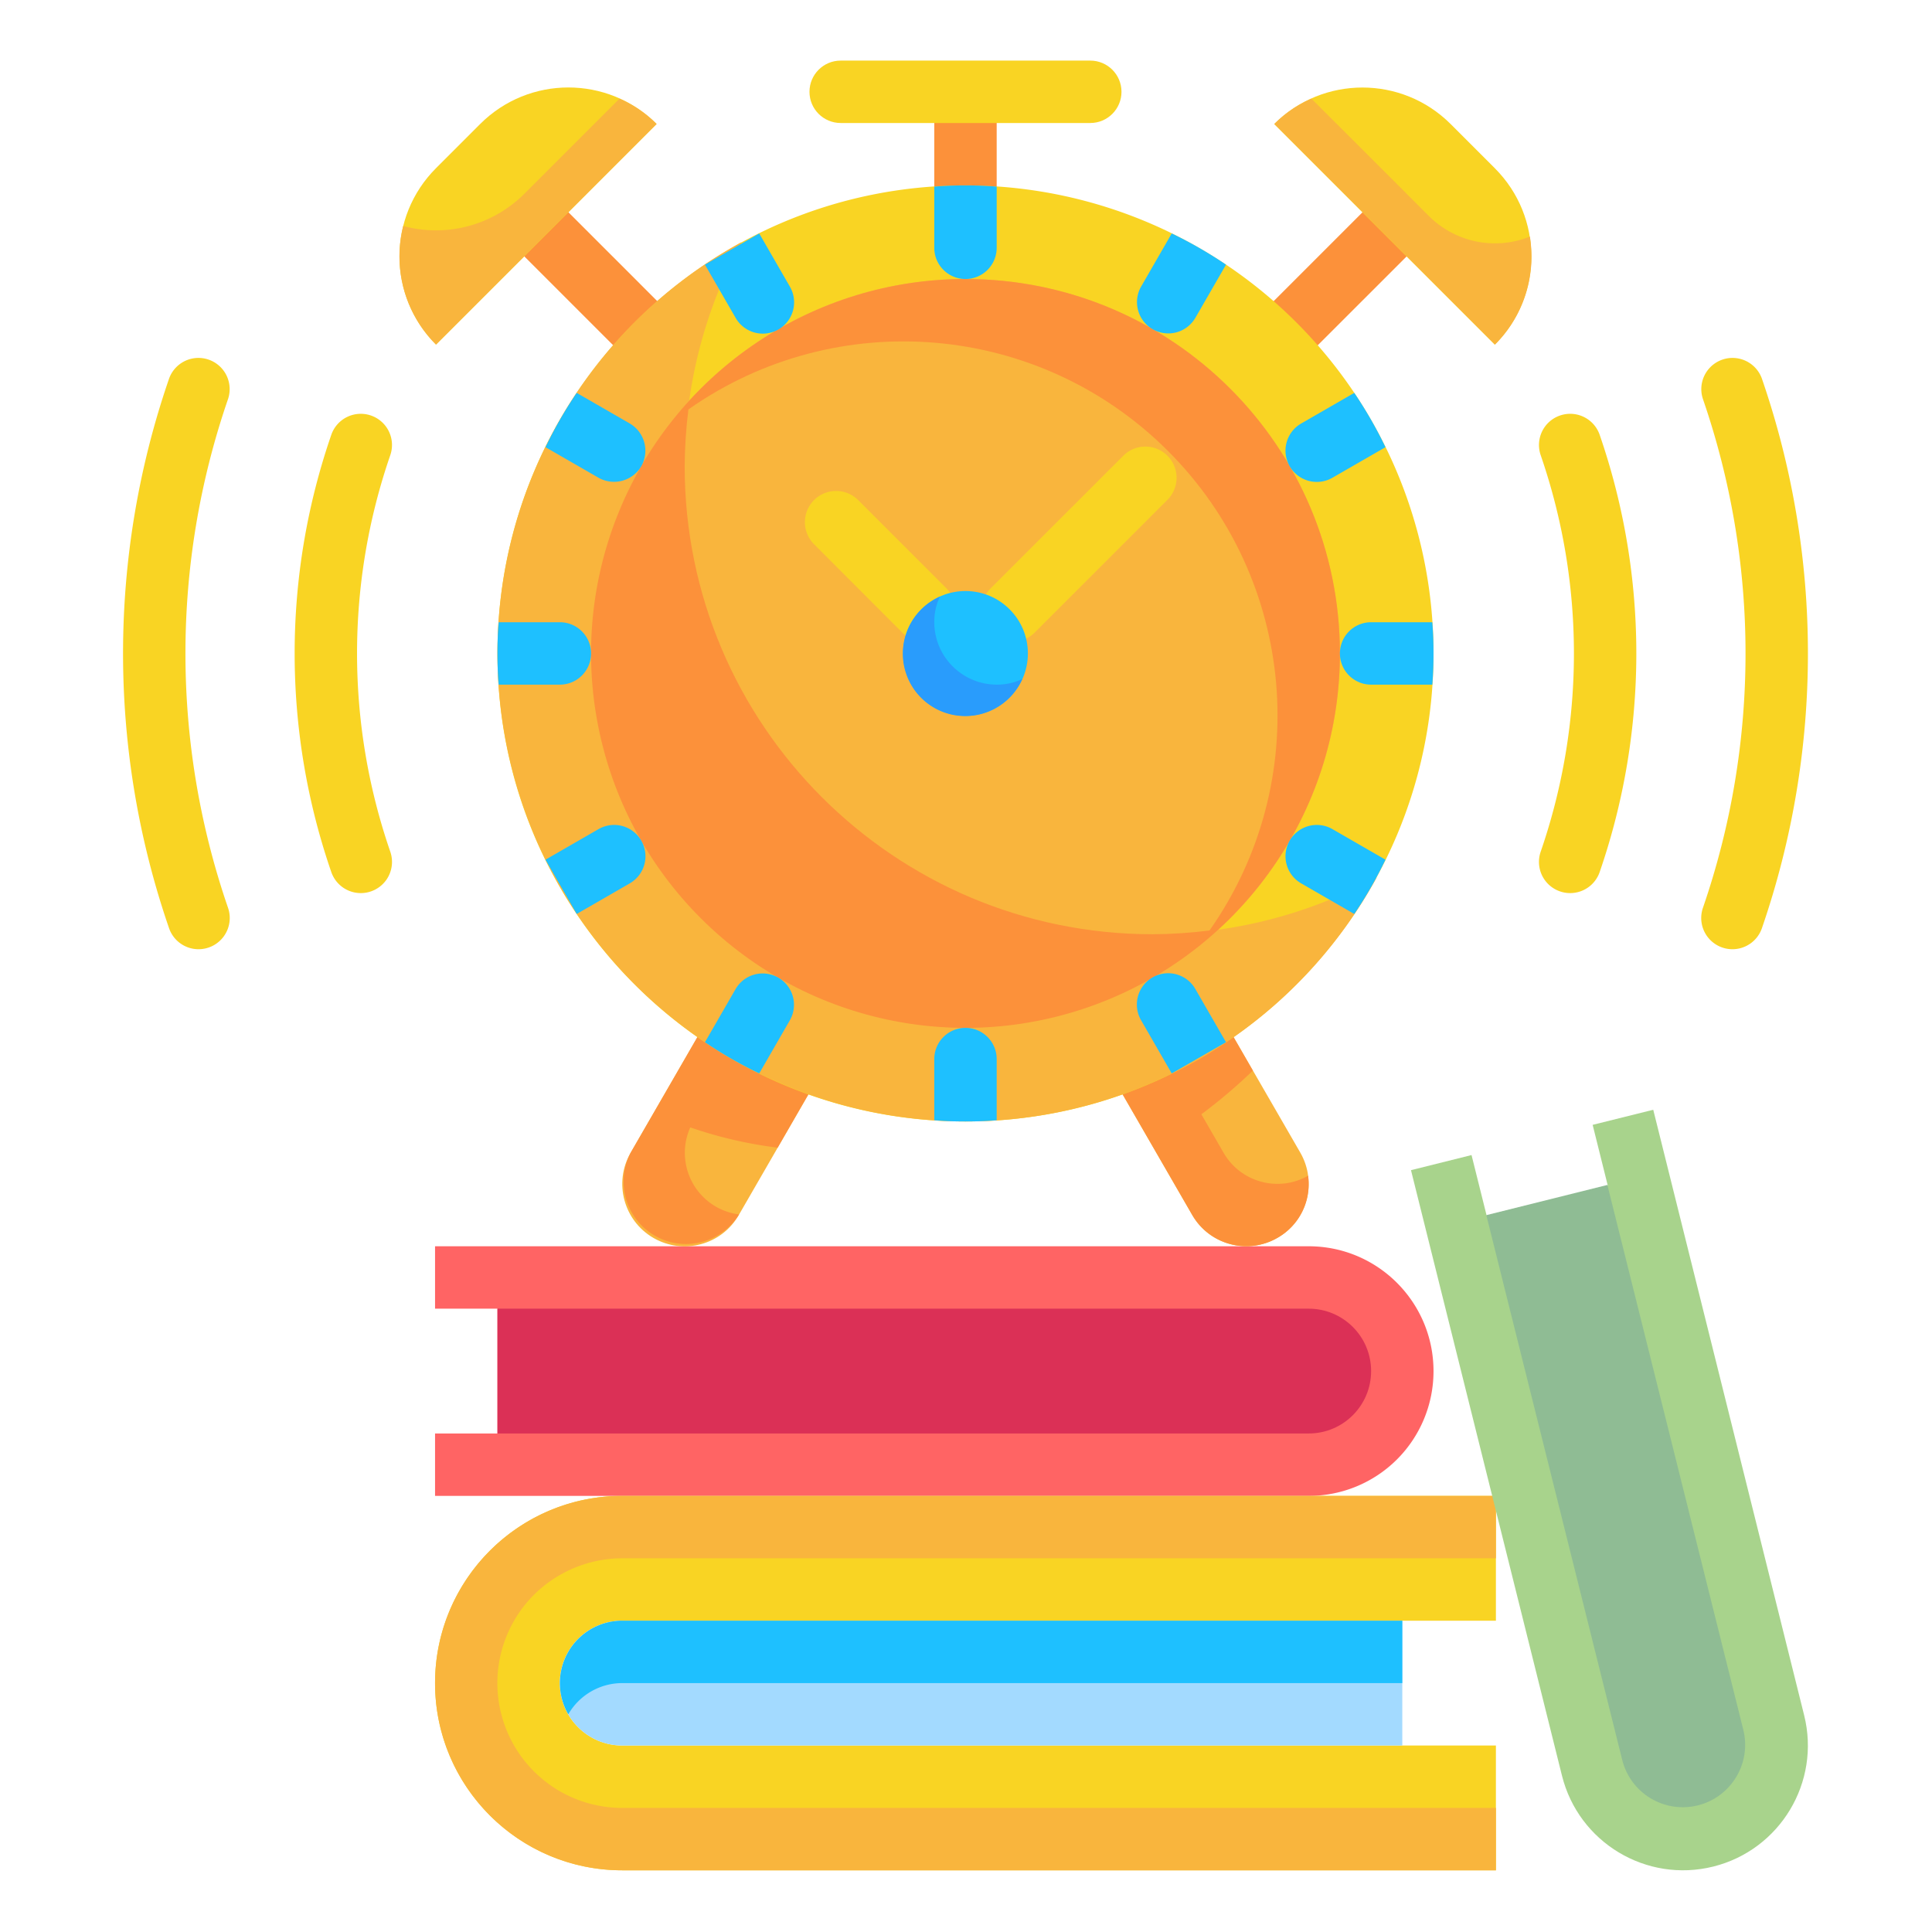
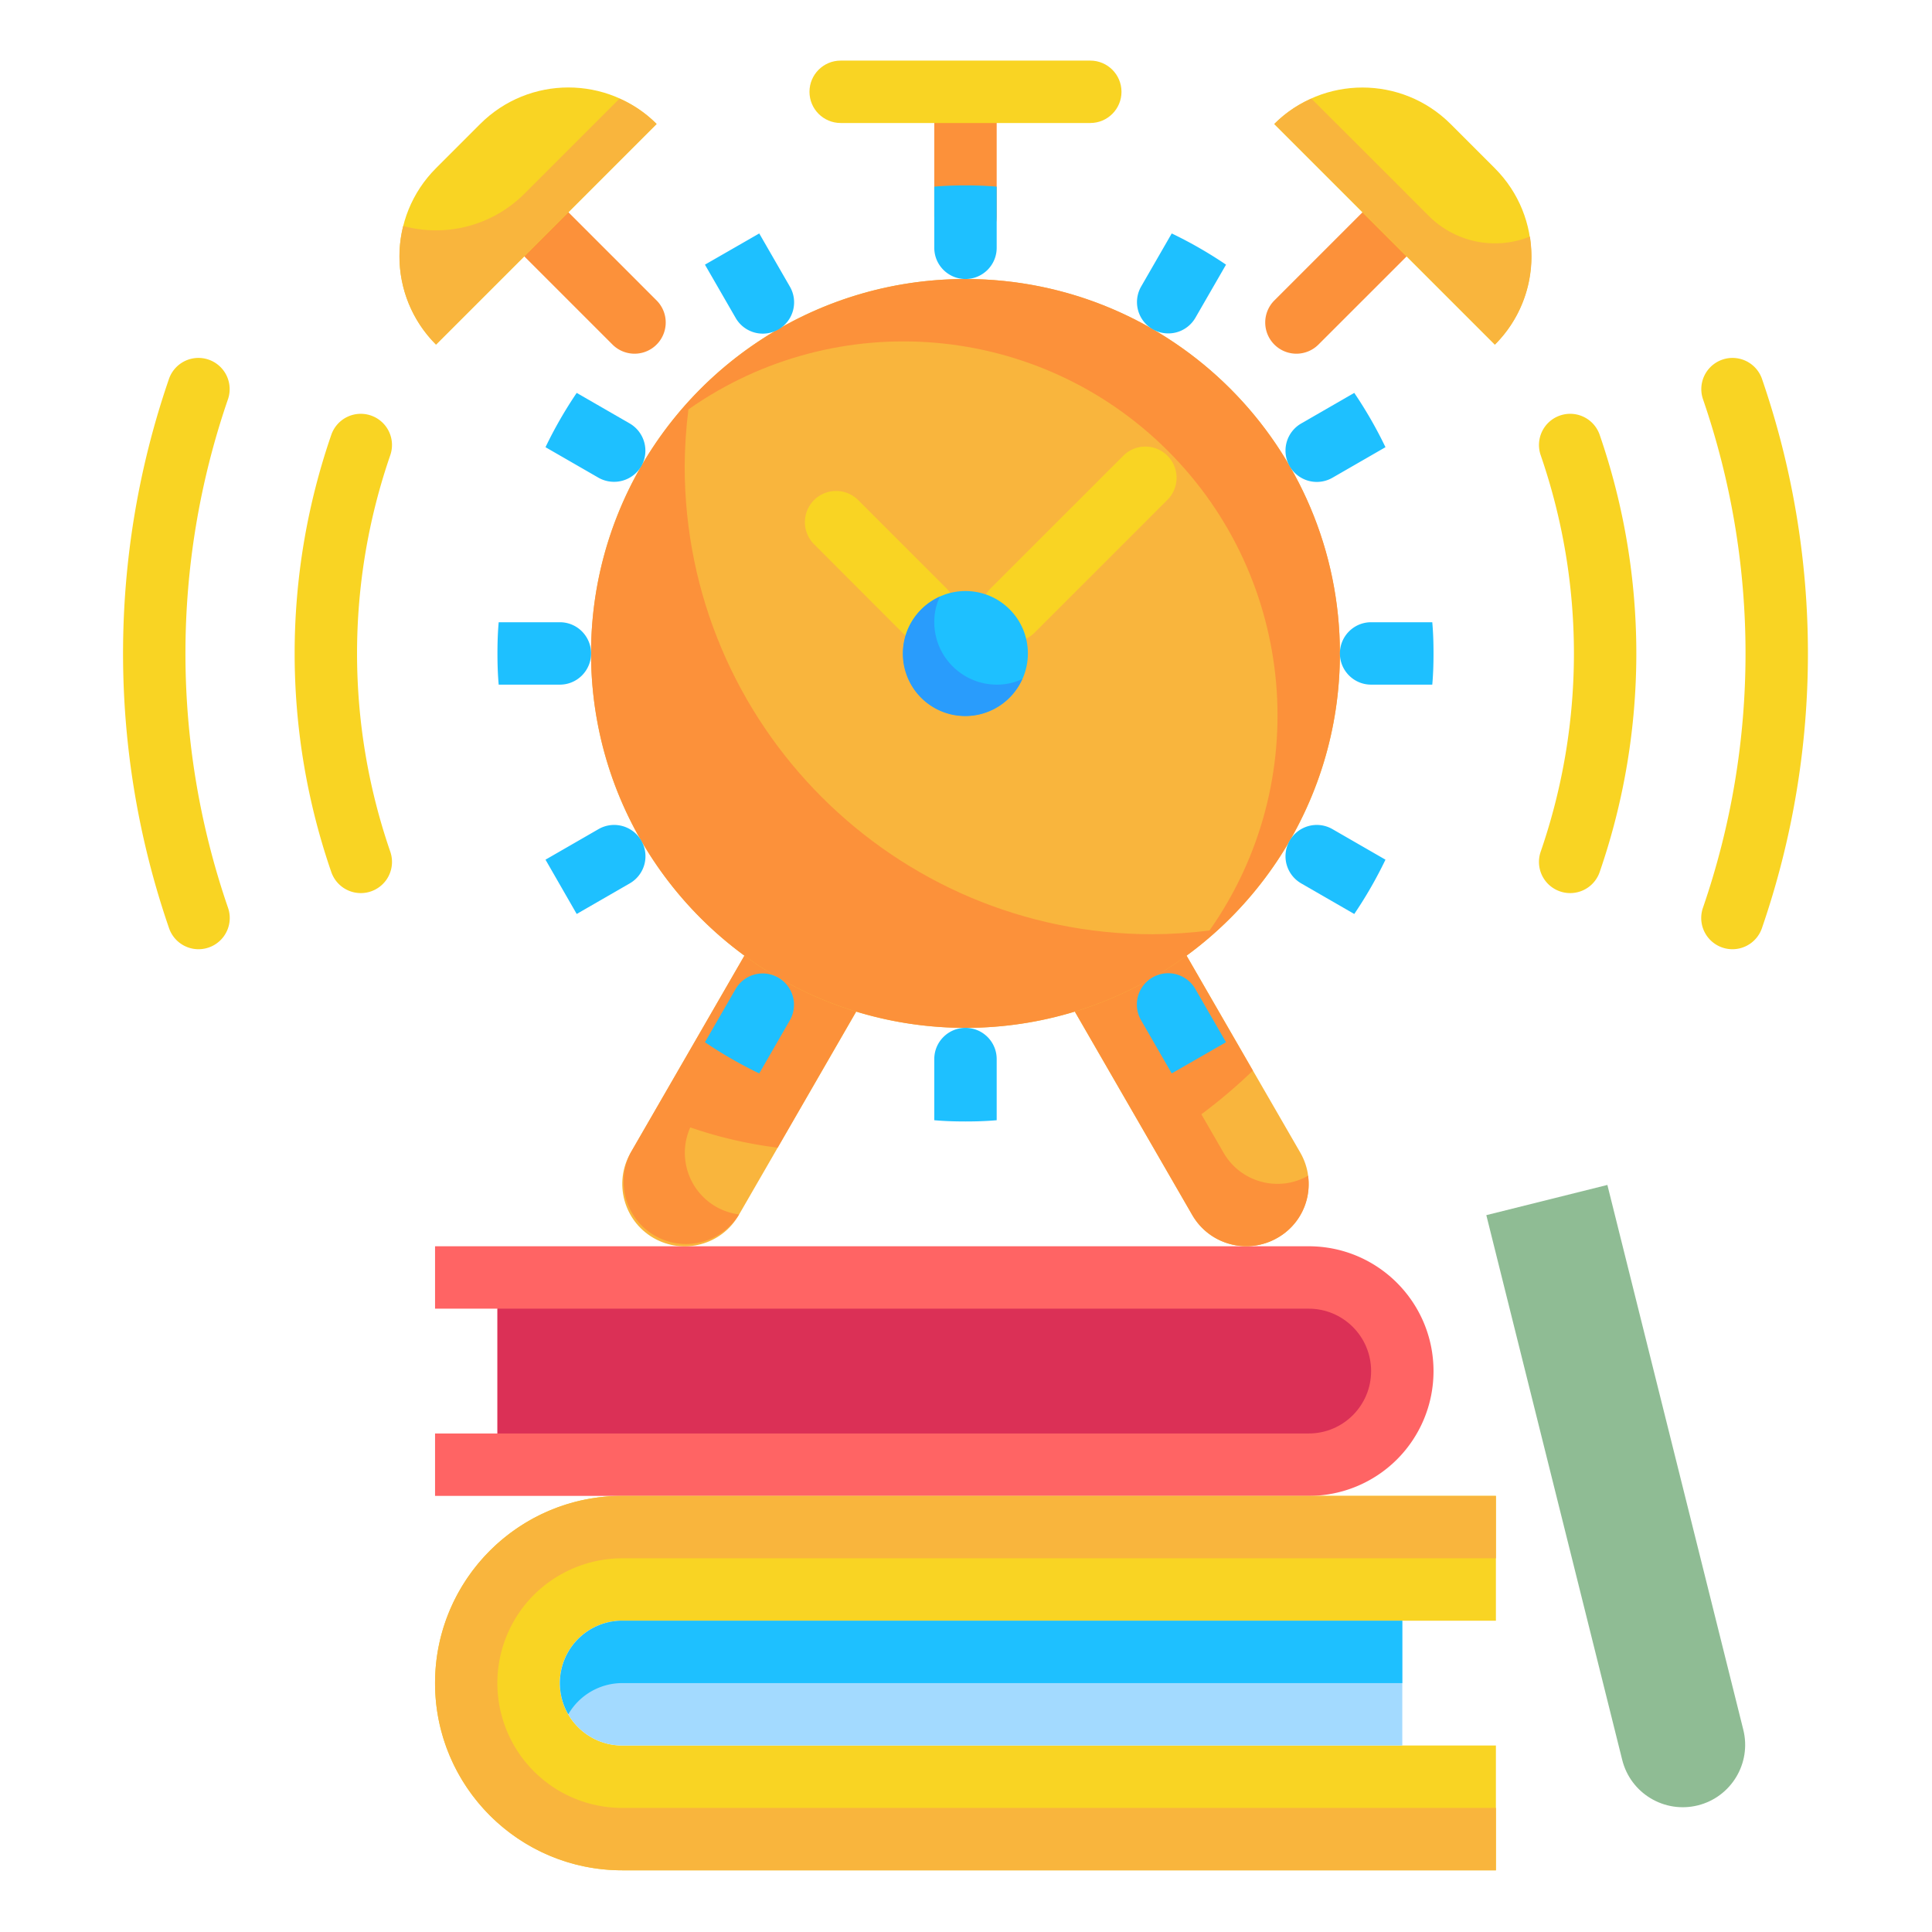
<svg xmlns="http://www.w3.org/2000/svg" xml:space="preserve" style="fill-rule:evenodd;clip-rule:evenodd;stroke-linejoin:round;stroke-miterlimit:2" viewBox="0 0 120 120">
  <g>
    <g>
      <path d="M96 324c-6.629 0-12-5.371-12-12s5.371-12 12-12h168v-24H96c-19.883 0-36 16.117-36 36s16.117 36 36 36h168v-24H96Z" style="fill:#f9d423;fill-rule:nonzero" transform="matrix(.323 0 0 .323 7.642 3.764)" />
      <path d="M96 300h150v24H96c-6.629 0-12-5.371-12-12s5.371-12 12-12Z" style="fill:#a3daff;fill-rule:nonzero" transform="matrix(.323 0 0 .323 7.642 3.764)" />
      <path d="M252 252a23.983 23.983 0 0 1-7.02 16.98A23.983 23.983 0 0 1 228 276H60v-12h12v-24H60v-12h168c13.254 0 24 10.746 24 24Z" style="fill:#ff6464;fill-rule:nonzero" transform="matrix(.323 0 0 .323 7.642 3.764)" />
      <path d="M72 240h156c6.629 0 12 5.371 12 12s-5.371 12-12 12H72v-24Z" style="fill:#db3056;fill-rule:nonzero" transform="matrix(.323 0 0 .323 7.642 3.764)" />
      <path d="M246 300v12H96a11.995 11.995 0 0 0-10.379 6A12 12 0 0 1 96 300h150Z" style="fill:#1ec0ff;fill-rule:nonzero" transform="matrix(.323 0 0 .323 7.642 3.764)" />
      <path d="M79.02 295.02A24 24 0 0 0 96 336h168v12H96c-19.883 0-36-16.117-36-36s16.117-36 36-36h168v12H96a24.16 24.16 0 0 0-16.98 7.02Z" style="fill:#f9b53d;fill-rule:nonzero" transform="matrix(.323 0 0 .323 7.642 3.764)" />
      <path d="M162 36c-3.312 0-6-2.688-6-6V12c0-3.312 2.688-6 6-6s6 2.688 6 6v18c0 3.312-2.688 6-6 6Z" style="fill:#fc913a;fill-rule:nonzero" transform="matrix(.323 0 0 .323 7.642 3.764)" />
      <path d="M186 12h-48c-3.312 0-6-2.688-6-6s2.688-6 6-6h48c3.312 0 6 2.688 6 6s-2.688 6-6 6Z" style="fill:#f9d423;fill-rule:nonzero" transform="matrix(.323 0 0 .323 7.642 3.764)" />
      <path d="M98.363 56.363a6.002 6.002 0 0 1-4.242-1.758L77.148 37.633a6 6 0 1 1 8.485-8.485l16.969 16.973a6.001 6.001 0 0 1 1.296 6.539 5.99 5.99 0 0 1-5.54 3.703h.005ZM225.637 56.363a6 6 0 0 1-4.242-10.242l16.972-16.973a6 6 0 1 1 8.485 8.485l-16.973 16.969a6.007 6.007 0 0 1-4.242 1.761Z" style="fill:#fc913a;fill-rule:nonzero" transform="matrix(.323 0 0 .323 7.642 3.764)" />
      <path d="M102.008 226.402c-5.742-3.312-7.707-10.652-4.395-16.394l24-41.567 20.785 12-24 41.567c-3.312 5.742-10.652 7.707-16.39 4.394Z" style="fill:#f9b53d;fill-rule:nonzero" transform="matrix(.323 0 0 .323 7.642 3.764)" />
      <path d="M109.078 205.141c-2.5 5.589-.379 12.168 4.922 15.238a12.096 12.096 0 0 0 4.441 1.5l-.062.121c-3.449 5.426-10.563 7.168-16.133 3.953-5.566-3.219-7.605-10.254-4.625-15.953l24-41.578 20.758 12-16.5 28.617a82.47 82.47 0 0 1-16.801-3.898Z" style="fill:#fc913a;fill-rule:nonzero" transform="matrix(.323 0 0 .323 7.642 3.764)" />
      <path d="m181.598 180.418 20.781-12 24 41.566c3.316 5.739 1.347 13.078-4.391 16.391-5.738 3.316-13.078 1.348-16.39-4.391l-24-41.566Z" style="fill:#f9b53d;fill-rule:nonzero" transform="matrix(.323 0 0 .323 7.642 3.764)" />
      <path d="M227.879 214.441A11.806 11.806 0 0 1 222 226.379c-5.734 3.309-13.062 1.348-16.379-4.379l-24-41.578 20.758-12 14.883 25.797a101.934 101.934 0 0 1-9.903 8.402l4.262 7.379c3.274 5.699 10.539 7.684 16.258 4.441Z" style="fill:#fc913a;fill-rule:nonzero" transform="matrix(.323 0 0 .323 7.642 3.764)" />
-       <path d="M252 114c0 49.707-40.293 90-90 90s-90-40.293-90-90 40.293-90 90-90a89.997 89.997 0 0 1 90 90Z" style="fill:#f9d423;fill-rule:nonzero" transform="matrix(.323 0 0 .323 7.642 3.764)" />
-       <path d="M241.078 157.078a90.019 90.019 0 0 1-66.207 45.996 90.021 90.021 0 0 1-76.492-25.453 90.021 90.021 0 0 1-25.453-76.492 90.019 90.019 0 0 1 45.996-66.207c-19.04 35.062-12.746 78.476 15.469 106.687 28.211 28.215 71.625 34.508 106.687 15.469Z" style="fill:#f9b53d;fill-rule:nonzero" transform="matrix(.323 0 0 .323 7.642 3.764)" />
      <path d="M234 114c0 39.766-32.234 72-72 72s-72-32.234-72-72 32.234-72 72-72a71.99 71.99 0 0 1 50.91 21.09A71.99 71.99 0 0 1 234 114Z" style="fill:#f9b53d;fill-rule:nonzero" transform="matrix(.323 0 0 .323 7.642 3.764)" />
      <path d="M60.188 54.613c-9.372-9.371-9.372-24.562 0-33.933l8.484-8.485c9.371-9.371 24.562-9.371 33.933 0L60.188 54.613ZM221.363 12.207c9.371-9.371 24.567-9.371 33.938 0l8.484 8.484c9.371 9.371 9.371 24.567 0 33.938l-42.422-42.422Z" style="fill:#f9d423;fill-rule:nonzero" transform="matrix(.323 0 0 .323 7.642 3.764)" />
      <path d="M162 42c-29.121 0-55.375 17.543-66.52 44.445-11.144 26.907-4.984 57.875 15.61 78.465 20.59 20.594 51.558 26.754 78.465 15.61C216.457 169.375 234 143.121 234 114c0-39.766-32.234-72-72-72Zm46.922 125.281c-3.625.453-7.27.696-10.922.719-49.699-.016-89.984-40.301-90-90 .023-3.652.266-7.297.719-10.922 28.597-20.098 67.504-16.73 92.219 7.984 24.714 24.715 28.081 63.622 7.984 92.219Z" style="fill:#fc913a;fill-rule:nonzero" transform="matrix(.323 0 0 .323 7.642 3.764)" />
      <path d="M270.84 37.621a23.885 23.885 0 0 1-7.02 16.981L221.398 12.18a22.537 22.537 0 0 1 7.141-4.86l22.563 22.559a17.999 17.999 0 0 0 19.437 3.961 26.72 26.72 0 0 1 .301 3.781ZM102.602 12.18 60.18 54.602a23.957 23.957 0 0 1-6.301-22.801 24.04 24.04 0 0 0 23.281-6.18L95.461 7.32a22.56 22.56 0 0 1 7.141 4.86Z" style="fill:#f9b53d;fill-rule:nonzero" transform="matrix(.323 0 0 .323 7.642 3.764)" />
      <path d="M171.059 111.75a5.99 5.99 0 0 1-5.539-3.703 6 6 0 0 1 1.296-6.539l25.461-25.453a6.004 6.004 0 0 1 4.262-1.832 6.027 6.027 0 0 1 4.297 1.757 6.008 6.008 0 0 1-.074 8.559l-25.461 25.457a6 6 0 0 1-4.242 1.754ZM154.094 111.75a5.991 5.991 0 0 1-4.242-1.754L132.875 93a6.004 6.004 0 0 1 .004-8.488 6 6 0 0 1 4.246-1.754c1.59 0 3.117.633 4.242 1.758l16.969 16.968a6 6 0 0 1 1.297 6.539 5.997 5.997 0 0 1-5.539 3.704v.023Z" style="fill:#f9d423;fill-rule:nonzero" transform="matrix(.323 0 0 .323 7.642 3.764)" />
      <path d="M168 24.238V36c0 3.312-2.688 6-6 6s-6-2.688-6-6V24.238c1.98-.179 3.961-.238 6-.238s4.02.059 6 .238ZM168 192v11.762c-1.98.179-3.961.238-6 .238s-4.02-.059-6-.238V192c0-3.312 2.688-6 6-6s6 2.688 6 6ZM252 114c0 2.039-.059 4.02-.238 6H240c-3.312 0-6-2.688-6-6s2.688-6 6-6h11.762c.179 1.98.238 3.961.238 6ZM90 114c0 3.312-2.688 6-6 6H72.238c-.179-1.98-.238-3.961-.238-6s.059-4.02.238-6H84c3.312 0 6 2.688 6 6ZM122.34 33.238l5.879 10.203a6.02 6.02 0 1 1-10.438 6l-5.883-10.203 10.442-6ZM201.66 194.762l-5.879-10.203a6.02 6.02 0 1 1 10.438-6l5.883 10.203-10.442 6ZM242.762 74.34l-10.203 5.879a6.02 6.02 0 0 1-6.001-10.438l10.204-5.883a81.857 81.857 0 0 1 6 10.442ZM81.238 153.66l10.203-5.879a6.009 6.009 0 0 1 4.571-.593 6.024 6.024 0 0 1 4.242 7.382 6.03 6.03 0 0 1-2.813 3.649l-10.203 5.883-6-10.442ZM99.66 78a6.076 6.076 0 0 1-8.219 2.219L81.238 74.34a81.857 81.857 0 0 1 6-10.442l10.203 5.883A6.06 6.06 0 0 1 99.66 78ZM242.762 153.66a81.857 81.857 0 0 1-6 10.442l-10.204-5.883a6.02 6.02 0 0 1 6.001-10.438l10.203 5.879ZM212.102 39.238l-5.883 10.203a6.03 6.03 0 0 1-3.649 2.813 6.024 6.024 0 0 1-7.382-4.242 6.009 6.009 0 0 1 .593-4.571l5.879-10.203a81.857 81.857 0 0 1 10.442 6ZM128.219 184.559l-5.879 10.203a81.857 81.857 0 0 1-10.442-6l5.883-10.203a6.03 6.03 0 0 1 3.649-2.813 6.024 6.024 0 0 1 7.382 4.242 6.009 6.009 0 0 1-.593 4.571Z" style="fill:#1ec0ff;fill-rule:nonzero" transform="matrix(.323 0 0 .323 7.642 3.764)" />
      <path d="M14.52 170.879a5.997 5.997 0 0 1-5.668-4.035 162.18 162.18 0 0 1 0-105.688 6 6 0 0 1 11.339 3.926 150.173 150.173 0 0 0 0 97.836 6.003 6.003 0 0 1-5.671 7.961ZM45.719 160.086a6.001 6.001 0 0 1-5.664-4.027 128.892 128.892 0 0 1 0-84.118 5.998 5.998 0 0 1 7.644-3.683 5.995 5.995 0 0 1 3.684 7.64 116.895 116.895 0 0 0 0 76.204 6.002 6.002 0 0 1-.766 5.457 6.006 6.006 0 0 1-4.898 2.527ZM278.281 160.086a6.006 6.006 0 0 1-4.898-2.527 6.002 6.002 0 0 1-.766-5.457 116.895 116.895 0 0 0 0-76.204 5.995 5.995 0 0 1 3.684-7.64 5.998 5.998 0 0 1 7.644 3.683 128.892 128.892 0 0 1 0 84.118 6.001 6.001 0 0 1-5.664 4.027ZM309.48 170.879a6.003 6.003 0 0 1-5.671-7.961 150.173 150.173 0 0 0 0-97.836 6 6 0 0 1 11.339-3.926 162.18 162.18 0 0 1 0 105.688 5.997 5.997 0 0 1-5.668 4.035Z" style="fill:#f9d423;fill-rule:nonzero" transform="matrix(.323 0 0 .323 7.642 3.764)" />
      <path d="M174 114c0 6.629-5.371 12-12 12s-12-5.371-12-12 5.371-12 12-12 12 5.371 12 12Z" style="fill:#1ec0ff;fill-rule:nonzero" transform="matrix(.323 0 0 .323 7.642 3.764)" />
      <path d="M172.922 118.922a12.021 12.021 0 0 1-8.777 6.922 12.008 12.008 0 0 1-10.676-3.313 12.008 12.008 0 0 1-3.313-10.676 12.021 12.021 0 0 1 6.922-8.777A11.391 11.391 0 0 0 156 108c.02 6.621 5.379 11.98 12 12a11.391 11.391 0 0 0 4.922-1.078Z" style="fill:#299cfc;fill-rule:nonzero" transform="matrix(.323 0 0 .323 7.642 3.764)" />
-       <path d="m282.602 204.652 2.902 11.649-23.285 5.808-2.907-11.648-11.644 2.906 29.035 116.434c3.207 12.863 16.235 20.687 29.094 17.48 12.859-3.211 20.683-16.234 17.476-29.093L294.254 201.75l-11.652 2.902Z" style="fill:#a8d38c;fill-rule:nonzero" transform="matrix(.323 0 0 .323 7.642 3.764)" />
      <path d="m262.156 222.016 23.278-5.809 26.136 104.758c1.606 6.43-2.308 12.941-8.734 14.547-6.43 1.601-12.941-2.309-14.547-8.739l-26.133-104.757Z" style="fill:#8fbc94;fill-rule:nonzero" transform="matrix(.323 0 0 .323 7.642 3.764)" />
    </g>
  </g>
</svg>